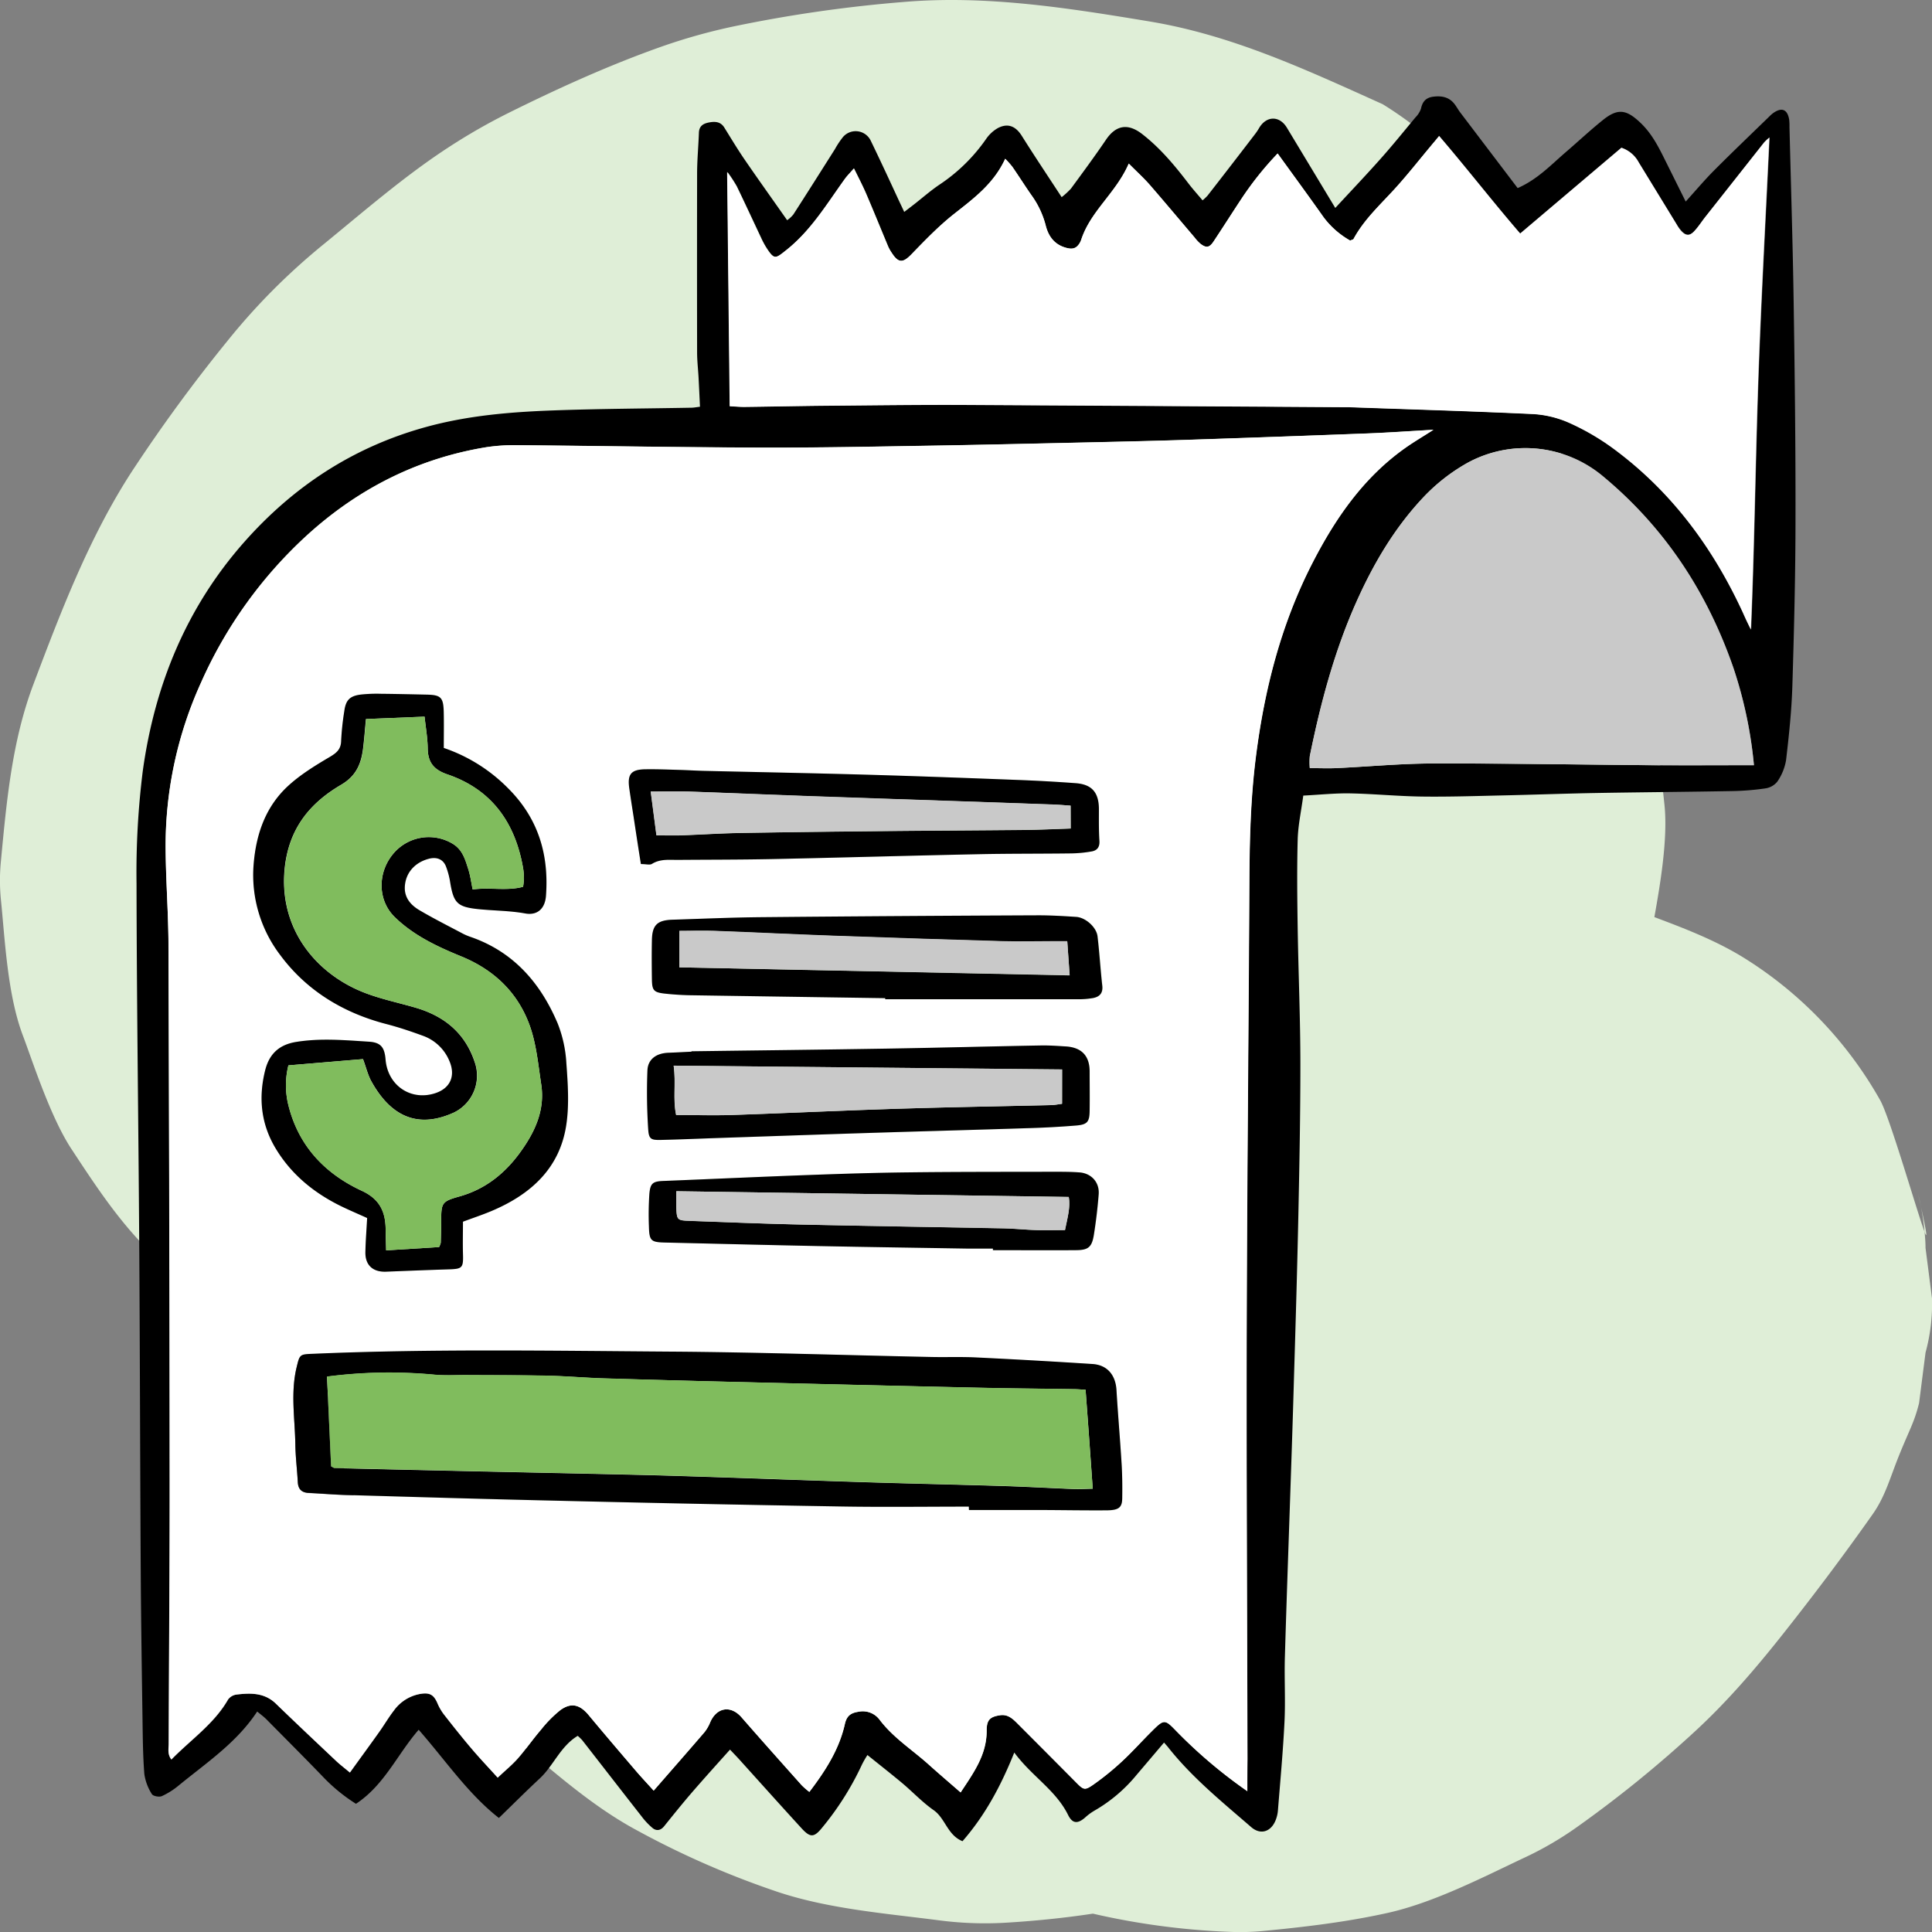
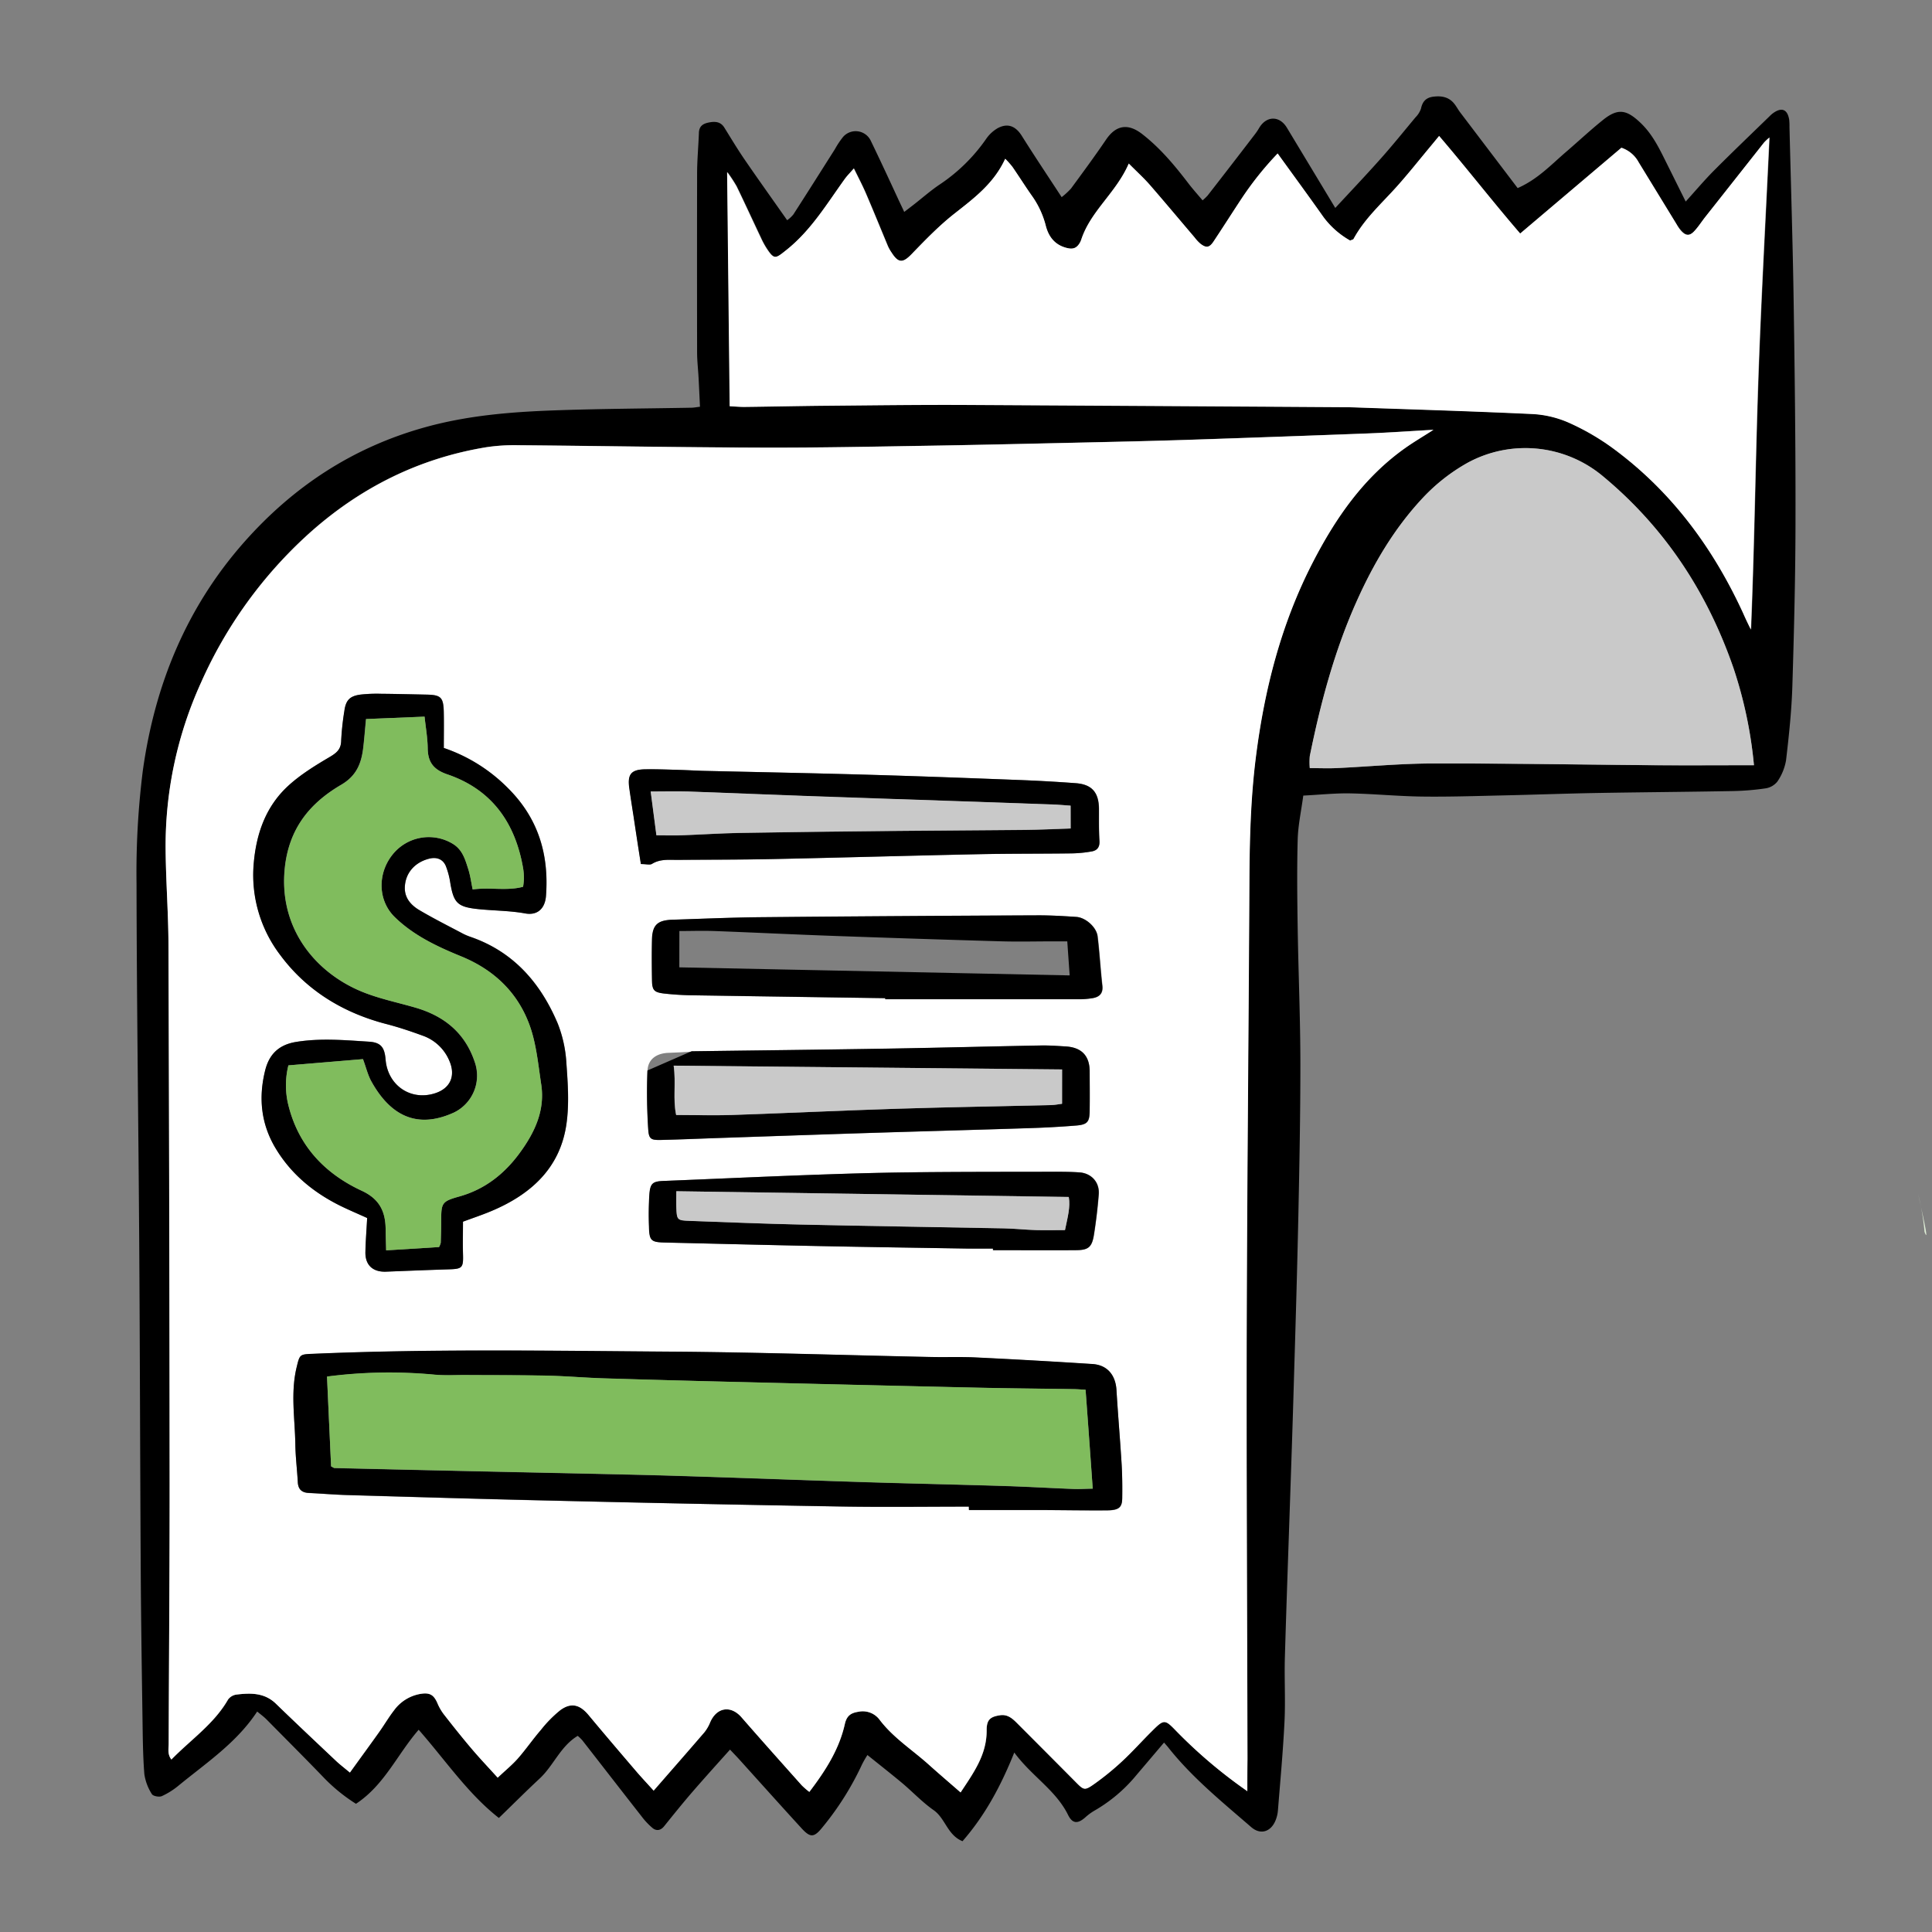
<svg xmlns="http://www.w3.org/2000/svg" viewBox="0 0 719 719">
  <rect x="0" y="0" width="719" height="719" fill="#808080" stroke="none" />
  <defs>
    <style>.cls-1{fill:#dfeed7;}.cls-2{fill:#fff;}.cls-3{fill:#c9c9c9;}.cls-4{fill:#80bc5d;}</style>
  </defs>
  <g id="Layer_2" data-name="Layer 2">
    <g id="Layer_1-2" data-name="Layer 1">
-       <path class="cls-1" d="M719,483.21q-1.2-9.4-2.41-18.81c0-2-.17-4-.34-5.94-2.7-7-12.87-42.51-16.53-49a147.78,147.78,0,0,0-51.33-53.38c-10.07-6.14-21.44-10.57-32.71-14.77,2.11-11.82,5.1-29.16,3.75-41.85-4.14-38.89-4.94-46-21.35-81.49-4.68-10.1-12.23-19.92-19.24-28.63a148.5,148.5,0,0,0-2.09-66L563.09,89.55a139.27,139.27,0,0,0-48.52-50.77C486,25.91,458.65,13.12,427.89,8,397.73,3,367.3-1.84,336.72.7a513.28,513.28,0,0,0-63.36,9.06,216,216,0,0,0-28.05,7.9c-19,6.77-37.64,15.22-55.79,24.23a223,223,0,0,0-21.77,12.4C151.12,65,135.81,78.34,120.5,90.85a244.88,244.88,0,0,0-19.22,17.4,240.22,240.22,0,0,0-16.53,18.5A592.7,592.7,0,0,0,49,175.58c-15.78,24.35-26.31,51.9-36.58,79.13-7.92,21-9.94,43.14-12.07,65.66a73.43,73.43,0,0,0,0,14.6C1.81,349.05,2.7,370,8.49,385.31c3.58,9.45,10.23,30.34,18.08,42.27,8.39,12.77,17,25.91,27.72,36.72,10.5,10.6,22.65,19.52,34.52,28.28a75.42,75.42,0,0,0,9.53,5.95c7.33,3.89,14.75,7.57,22.27,10.92,1.18,8.63,2.75,17,3.9,23.75a70.23,70.23,0,0,0,2.86,11.36c5.12,14.85,10.77,29.78,17.87,43.77a91,91,0,0,0,6.95,11.4c11.46,16.16,22.36,33.24,37.51,45.9,14.89,12.46,30,26.19,47.18,35.45a326.74,326.74,0,0,0,53,23.15c18.88,6.2,39.8,7.87,59,10.35a132.23,132.23,0,0,0,24.76,1c11-.64,22.09-1.74,33.08-3.41a272.48,272.48,0,0,0,50.81,6.77,89.32,89.32,0,0,0,12.24-.29c15.6-1.49,31.3-3.34,46.64-6.75,17.49-3.89,36.07-13.59,51.33-20.76a124.66,124.66,0,0,0,19.12-11.18A443,443,0,0,0,631,644.14c11.51-10.63,21.84-22.58,31.65-34.92,11.8-14.85,23.41-30.27,34.3-45.74,4.68-6.65,6.46-13.6,9.76-21.77,3.94-9.78,5.68-12.31,7.48-19.54q1.2-9.4,2.41-18.82A68.88,68.88,0,0,0,719,483.21Z" />
      <path class="cls-1" d="M714.92,449.22q-.48-2.49-1.1-5C714.23,446.11,714.6,447.74,714.92,449.22Z" />
      <path class="cls-1" d="M714.92,449.22a89.3,89.3,0,0,1,1.3,9.24C717.3,461.25,717.17,459.41,714.92,449.22Z" />
      <path d="M433.2,648.5c-3.61,4.26-6.89,8.13-10.19,12a57,57,0,0,1-15.7,13.33,20,20,0,0,0-3.48,2.57c-2.75,2.39-4.71,2.36-6.36-1-4.58-9.25-13.56-14.41-20-23.19-5,12.48-10.87,23.37-19.27,33-5.62-2.27-6.38-8.5-10.72-11.54s-7.92-6.93-12-10.32-8.18-6.61-12.66-10.21a38,38,0,0,0-2,3.47,108.57,108.57,0,0,1-14.77,23.46c-3.1,3.84-4.49,3.9-7.77.31-7.72-8.43-15.35-16.95-23-25.43-1.09-1.21-2.23-2.37-3.6-3.83-5,5.57-9.81,10.9-14.52,16.35-3.43,4-6.71,8.08-10,12.17-1.27,1.58-2.82,1.85-4.27.7a26.25,26.25,0,0,1-4.09-4.33c-7.4-9.44-14.73-18.92-22.11-28.38A17.46,17.46,0,0,0,215,646c-6.41,3.86-8.95,11-14.08,15.81-5,4.65-9.79,9.45-15.26,14.75-11.44-8.93-19.77-21.34-29.85-32.83-8,9.22-12.72,20.56-23.33,27.56a63.76,63.76,0,0,1-12.33-10.1c-6.93-7.19-14-14.25-21-21.34-1-1-2.18-1.85-3.44-2.9-7.63,11.6-18.87,19.05-29.17,27.49a28.06,28.06,0,0,1-6.32,4c-1,.43-3.27,0-3.7-.76a18.85,18.85,0,0,1-2.8-7.42c-.54-6.87-.59-13.79-.69-20.69-.27-18.54-.55-37.08-.66-55.62-.23-40.54-.29-81.08-.56-121.62-.29-44.54-.93-89.07-1-133.61a304,304,0,0,1,2.33-41.82c4.4-31.78,16.12-60.64,37.6-85,18.35-20.8,40.54-35.43,67.51-42.91,15.75-4.37,31.75-5.68,47.87-6.26,17.06-.62,34.13-.68,51.19-1,.87,0,1.74-.19,3.19-.36-.18-3.79-.34-7.35-.53-10.9-.17-3.08-.53-6.16-.54-9.24q-.06-33.27,0-66.54c0-5.08.49-10.16.67-15.24.08-2.49,1.49-3.44,3.73-3.87s4.32-.36,5.72,1.88c2.49,4,4.88,8,7.53,11.87,5.13,7.48,10.41,14.86,15.86,22.62a11.46,11.46,0,0,0,2.3-2.12c5.21-8.08,10.34-16.22,15.49-24.34a31.94,31.94,0,0,1,3-4.51,6.22,6.22,0,0,1,10.36,1.46c3.56,7.35,7,14.78,10.42,22.18.6,1.28,1.22,2.55,2,4.25,1.39-1.07,2.49-1.9,3.57-2.74,3.3-2.57,6.44-5.37,9.92-7.66A64.75,64.75,0,0,0,367,51.69a13.35,13.35,0,0,1,4.31-4c3.78-2,6.72-.74,9,2.94,4.72,7.51,9.66,14.89,14.79,22.74a27.94,27.94,0,0,0,3.47-3.19c4.4-6,8.84-12,13-18.14,3.78-5.61,8.31-6.21,13.57-2.09,6.68,5.21,12,11.59,17.08,18.23,1.62,2.13,3.42,4.12,5.32,6.38a19.61,19.61,0,0,0,1.84-1.74Q458.26,61.42,467,50a21.13,21.13,0,0,0,1.52-2.25c2.71-4.71,7.64-4.81,10.41-.21l18,29.85c5.66-6.12,11.38-12.13,16.89-18.33,4.46-5,8.68-10.25,13-15.43a8.47,8.47,0,0,0,2-3.2c.57-2.67,1.89-4.13,4.67-4.46,3.1-.37,5.8.16,7.8,2.73.78,1,1.37,2.14,2.14,3.15Q554.09,55.9,564.8,70c7.31-3.2,12.31-8.54,17.77-13.26,4.67-4,9.19-8.25,14-12.11,5.63-4.52,8.83-3.8,14,1.13,4.65,4.44,7.18,10,9.92,15.48,2.18,4.38,4.35,8.76,6.85,13.77,3.77-4.16,7-8,10.52-11.54,6.79-6.82,13.75-13.46,20.64-20.16a11.54,11.54,0,0,1,1.22-1.1c3.27-2.42,5.47-1.61,6.13,2.31a20.49,20.49,0,0,1,.11,2.72c.53,21.59,1.22,43.19,1.55,64.79.41,26.88.74,53.78.69,80.66,0,20.89-.53,41.79-1.17,62.67-.29,9.22-1.27,18.44-2.35,27.61a19.85,19.85,0,0,1-3.23,7.9A7,7,0,0,1,657,293.4a96,96,0,0,1-12.45,1c-16.71.31-33.42.42-50.12.71-11.8.21-23.59.65-35.38.91-10,.22-20,.56-29.95.42-8.88-.12-17.75-1-26.63-1.18-5.58-.1-11.18.5-17.45.82-.76,5.71-1.93,11-2.08,16.34-.3,11-.17,22.08,0,33.12.27,16.88,1,33.76,1,50.64,0,18.53-.35,37.07-.74,55.6-.42,20-1,39.94-1.61,59.91q-.51,18-1.13,35.93c-.76,23-1.61,46.09-2.29,69.13-.23,8,.25,16-.14,24-.54,11-1.57,22.06-2.45,33.08a12.39,12.39,0,0,1-.9,3.69c-1.74,4.21-5.58,5.45-9.05,2.44-10.69-9.27-21.73-18.2-30.63-29.35C434.6,650.06,434.11,649.54,433.2,648.5Zm31,18.09c0-4.49,0-8.25,0-12-.11-53.08-.41-106.17-.29-159.26.12-55.8.7-111.61,1-167.41.08-15.25.46-30.45,2.34-45.6,3.17-25.44,9.39-50,21.16-72.88,8.56-16.64,19-31.82,34.61-42.82,3.07-2.17,6.33-4.08,10.4-6.69-8.86.5-16.71,1.06-24.57,1.36q-33.45,1.28-66.91,2.38c-11.79.39-23.59.65-35.38.92-20.33.45-40.67.94-61,1.27-20.71.34-41.43.77-62.14.7-30.16-.09-60.32-.63-90.49-.89a70.16,70.16,0,0,0-12,.75c-25.26,4.14-47.23,15.22-66.17,32.28A164.77,164.77,0,0,0,74.83,254a146.72,146.72,0,0,0-13.16,62.4c.11,12,1,23.95,1.06,35.92q.36,99.81.43,199.62c0,32.36-.26,64.72-.35,97.08,0,1.81-.56,3.82,1,5.83,7.34-7.51,15.91-13.28,21.1-22.35A4.67,4.67,0,0,1,88,630.64c5.3-.64,10.47-.73,14.76,3.43,7.43,7.2,15,14.29,22.49,21.39,1.38,1.3,2.91,2.46,5,4.19,3.91-5.41,7.43-10.23,10.88-15.09,1.9-2.66,3.54-5.51,5.55-8.08a15.34,15.34,0,0,1,10-6.13c3.36-.51,4.83.42,6.18,3.57a18.71,18.71,0,0,0,2.43,4.17c3.36,4.3,6.75,8.57,10.28,12.72,3,3.55,6.22,6.92,9.68,10.75,2.85-2.7,5.39-4.76,7.52-7.18,3-3.41,5.58-7.16,8.53-10.6a45.78,45.78,0,0,1,7.2-7.32c4.08-3,7.34-2.11,10.61,1.83,5.81,7,11.71,13.89,17.61,20.79,2.11,2.46,4.33,4.81,6.57,7.3,6.44-7.39,12.66-14.48,18.81-21.63a14.52,14.52,0,0,0,2.19-3.73c2.42-5.67,7.69-6.51,11.7-1.92,7.41,8.48,14.9,16.88,22.39,25.28a29.66,29.66,0,0,0,2.85,2.48c6-7.89,11.1-15.84,13.2-25.23.7-3.14,2.25-4.16,5.06-4.6a7.82,7.82,0,0,1,7.81,2.87c5.11,6.81,12.27,11.29,18.45,16.87,3.73,3.37,7.57,6.62,11.77,10.28,4.86-7.35,9.73-14,9.69-23,0-4,1.25-5.16,5-5.72,2.69-.4,4.47,1.08,6.17,2.78q11,11,21.91,22c3,3.07,3.34,3.36,6.85.88a100.47,100.47,0,0,0,10.52-8.58c3.86-3.58,7.36-7.53,11.11-11.24,4.47-4.44,4.77-4.36,9,0A181.76,181.76,0,0,0,464.2,666.59ZM475.48,57.12A120.58,120.58,0,0,0,462.07,73.9c-3.52,5.31-6.92,10.68-10.45,16-1.55,2.32-2.7,2.51-4.86.87a14.67,14.67,0,0,1-2.21-2.37c-5.53-6.5-11-13-16.6-19.49-2.22-2.55-4.75-4.84-7.89-8-4.71,10.88-14.12,17.58-17.65,28.2a6.69,6.69,0,0,1-.68,1.49c-1.08,1.67-2.28,2.29-4.54,1.76-4.78-1.11-7.08-4.44-8.09-8.62a33.4,33.4,0,0,0-5.35-11.2c-2.37-3.44-4.61-7-7-10.42a33.72,33.72,0,0,0-2.67-3c-4.28,9.31-11.74,14.78-19.06,20.55-5.66,4.47-10.72,9.74-15.76,14.93-3.25,3.35-4.9,3.45-7.46-.55a15.84,15.84,0,0,1-1.27-2.41c-2.73-6.53-5.38-13.08-8.17-19.58-1.3-3-2.86-6-4.51-9.36-1.52,1.75-2.56,2.77-3.39,3.94C307.83,75.87,302,85.68,292.79,93c-4.08,3.25-4.55,3.78-7.43-.63a30.6,30.6,0,0,1-2.07-3.82c-3-6.4-6-12.83-9.06-19.19A52.45,52.45,0,0,0,270.72,64c.32,29.62.63,58.21.95,87.13,1.9.1,3.68.28,5.46.26,10.17-.12,20.34-.35,30.51-.44,17.26-.15,34.51-.38,51.77-.3q69.81.3,139.6.83c.91,0,1.82,0,2.73,0,22.86.81,45.73,1.48,68.57,2.55a38.56,38.56,0,0,1,13.62,3.22,89.66,89.66,0,0,1,16.45,9.54c21.73,16,37.24,37,48.44,61.34.94,2.05,1.93,4.08,2.89,6.12,1.28-30.65,1.65-61.09,2.69-91.5s2.75-60.75,4.19-91.61a19.48,19.48,0,0,0-2,1.87q-11,13.89-21.95,27.8c-1.35,1.71-2.53,3.58-4,5.16-1.81,1.92-3.26,1.78-5-.22A15.08,15.08,0,0,1,624,83.55L609.83,60.36a11.36,11.36,0,0,0-6.42-5.4L565.74,86.91c-10.38-12-19.88-24.32-30.17-36.31-1.09,1.32-2.21,2.69-3.35,4.06-4.07,4.88-8,9.87-12.25,14.61-5.65,6.35-12.11,12-16.24,19.65-.14.25-.63.31-1.26.61a31.84,31.84,0,0,1-9.88-8.67C487.05,73,481.38,65.29,475.48,57.12ZM652.74,284.78a161,161,0,0,0-7.65-36.29c-9.74-28.07-25.48-52.06-48.44-71.17a45,45,0,0,0-50.45-5.09,68.88,68.88,0,0,0-16.66,13.05c-10.57,11.28-18.3,24.4-24.58,38.39-8.3,18.48-13.46,38-17.5,57.75a26.28,26.28,0,0,0,0,4.44c3.5,0,6.72.13,9.94,0,11.95-.56,23.9-1.7,35.86-1.72,27.8-.06,55.61.44,83.42.65C628.59,284.86,640.53,284.78,652.74,284.78Z" />
      <path class="cls-2" d="M464.2,666.59a181.76,181.76,0,0,1-26.47-22.38c-4.23-4.39-4.53-4.47-9,0-3.75,3.71-7.25,7.66-11.11,11.24A100.47,100.47,0,0,1,407.1,664c-3.51,2.48-3.81,2.19-6.85-.88q-10.92-11-21.91-22c-1.7-1.7-3.48-3.18-6.17-2.78-3.77.56-5.05,1.74-5,5.72,0,9-4.83,15.64-9.69,23-4.2-3.66-8-6.91-11.77-10.28-6.18-5.58-13.34-10.06-18.45-16.87a7.82,7.82,0,0,0-7.81-2.87c-2.81.44-4.36,1.46-5.06,4.6-2.1,9.39-7.19,17.34-13.2,25.23a29.66,29.66,0,0,1-2.85-2.48c-7.49-8.4-15-16.8-22.39-25.28-4-4.59-9.28-3.75-11.7,1.92a14.52,14.52,0,0,1-2.19,3.73c-6.15,7.15-12.37,14.24-18.81,21.63-2.24-2.49-4.46-4.84-6.57-7.3-5.9-6.9-11.8-13.81-17.61-20.79-3.27-3.94-6.53-4.83-10.61-1.83a45.78,45.78,0,0,0-7.2,7.32c-3,3.44-5.54,7.19-8.53,10.6-2.13,2.42-4.67,4.48-7.52,7.18-3.46-3.83-6.67-7.2-9.68-10.75-3.53-4.15-6.92-8.42-10.28-12.72a18.71,18.71,0,0,1-2.43-4.17c-1.35-3.15-2.82-4.08-6.18-3.57a15.34,15.34,0,0,0-10,6.13c-2,2.57-3.65,5.42-5.55,8.08-3.45,4.86-7,9.68-10.88,15.09-2.06-1.73-3.59-2.89-5-4.19-7.52-7.1-15.06-14.19-22.49-21.39C98.47,629.91,93.3,630,88,630.64a4.67,4.67,0,0,0-3.13,1.81c-5.19,9.07-13.76,14.84-21.1,22.35-1.52-2-1-4-1-5.83.09-32.36.37-64.72.35-97.08q-.07-99.81-.43-199.62c0-12-.95-23.94-1.06-35.92A146.72,146.72,0,0,1,74.83,254a164.77,164.77,0,0,1,40-55.27c18.94-17.06,40.91-28.14,66.17-32.28a70.16,70.16,0,0,1,12-.75c30.17.26,60.33.8,90.49.89,20.71.07,41.43-.36,62.14-.7,20.33-.33,40.67-.82,61-1.27,11.79-.27,23.59-.53,35.38-.92q33.45-1.11,66.91-2.38c7.86-.3,15.71-.86,24.57-1.36-4.07,2.61-7.33,4.52-10.4,6.69-15.58,11-26.05,26.18-34.61,42.82-11.77,22.9-18,47.44-21.16,72.88-1.88,15.15-2.26,30.35-2.34,45.6-.27,55.8-.85,111.61-1,167.41-.12,53.09.18,106.18.29,159.26C464.21,658.34,464.2,662.1,464.2,666.59Zm-299-388.24c0-4.73.08-9.08,0-13.43-.13-5.42-1.09-6.32-6.38-6.43-5.63-.12-11.26-.26-16.9-.31a55.22,55.22,0,0,0-7.61.29c-4.16.53-5.59,2.1-6.13,6.29A98.85,98.85,0,0,0,127,275.57c0,3.23-1.65,4.58-4.25,6.12-5.28,3.11-10.62,6.38-15.15,10.46-8.65,7.79-12.26,18.11-13.18,29.59a49.11,49.11,0,0,0,9.94,33.71c9.78,13.19,23.41,21.48,39.44,25.63,4.56,1.18,9.05,2.69,13.48,4.31a16.75,16.75,0,0,1,10,9.43c2.37,5.5.39,10.15-5.27,12-9.07,3-17.68-2.85-18.48-12.5-.38-4.5-1.68-6.39-6.21-6.67-9-.57-18-1.39-27.14.1-6.53,1.07-10,4.7-11.49,10.67-2.5,10.11-1.53,19.84,3.9,28.89,5.68,9.47,13.84,16.25,23.6,21.17,3.38,1.69,6.88,3.15,10.48,4.79-.23,4.33-.56,8.47-.65,12.62-.12,4.92,2.78,7.55,7.72,7.35,7.79-.31,15.58-.62,23.38-.87,5-.16,5.38-.58,5.21-5.85-.12-3.94,0-7.88,0-11.88,3.57-1.32,7.18-2.51,10.67-4,14.56-6.16,25.43-15.88,27.81-32.22,1.09-7.45.54-15.22,0-22.79a47.29,47.29,0,0,0-3.25-14.81c-6.33-14.93-16.32-26.52-32.16-32.08a22,22,0,0,1-3-1.24c-5.45-2.89-11-5.66-16.28-8.79-3-1.78-5.49-4.38-5.44-8.25.06-5.39,3.57-9.5,9-10.9,2.81-.73,5.17.12,6.27,2.72a28.72,28.72,0,0,1,1.66,6.29c1.25,7.35,2.66,8.89,10,9.7,6,.65,12,.58,17.87,1.65,4.55.83,7.38-1.79,7.74-6.53,1.15-15.49-2.9-28.93-14.18-40.13A61.2,61.2,0,0,0,165.15,278.35Zm195.4,282.34V562c8.72,0,17.43,0,26.15,0,8.35,0,16.71.18,25.07.12,4.56,0,5.77-1,5.82-4.64.06-4.16,0-8.34-.22-12.49-.56-9.22-1.37-18.43-1.92-27.65-.34-5.57-3.41-9.31-8.92-9.67q-21.7-1.41-43.44-2.45c-5.44-.27-10.9-.05-16.35-.16-32.31-.69-64.63-1.79-97-2-44.3-.31-88.62-1.09-132.91.79-5.31.22-5.29.07-6.47,4.95-2.32,9.54-.65,19.16-.5,28.74.07,4.71.66,9.4.92,14.11.15,2.69,1.53,3.87,4.14,4,4.7.22,9.4.63,14.1.77,25.23.73,50.46,1.49,75.69,2.06q54.19,1.25,108.39,2.21C328.94,560.91,344.75,560.69,360.55,560.69Zm-122-239.13c2,0,3.34.4,4.12-.07,3-1.86,6.28-1.45,9.52-1.47,11.81-.1,23.62-.06,35.42-.31,25.41-.53,50.82-1.27,76.22-1.8,11.63-.25,23.26-.16,34.88-.31a46.88,46.88,0,0,0,7.57-.73c2-.35,3-1.54,2.89-3.88-.26-4-.15-8-.19-12-.07-6.11-2.63-9.08-8.65-9.52q-10.86-.81-21.73-1.21c-18.5-.71-37-1.4-55.51-1.93-20.32-.58-40.65-1-61-1.44-3.09-.07-6.17-.28-9.26-.36-4.17-.12-8.35-.29-12.53-.23-5.41.08-6.84,1.81-6.1,7.05.48,3.41,1,6.82,1.55,10.22C236.63,309.47,237.54,315.35,238.51,321.56Zm90.93,49.91v.42q35.7,0,71.39,0a31.76,31.76,0,0,0,5.93-.44c2.4-.45,3.78-1.77,3.47-4.59-.69-6.12-1-12.28-1.77-18.39-.41-3.4-4.45-7-7.9-7.22-4.69-.31-9.4-.61-14.1-.59q-51.46.25-102.94.69c-11.06.1-22.11.59-33.17.94-5.68.17-7.59,2-7.72,7.52-.12,4.9-.09,9.81,0,14.71.06,4,.66,4.79,4.6,5.25a106.38,106.38,0,0,0,10.86.65Q293.76,371,329.44,371.47Zm-72.12,19.77v.17c-2.9.14-5.8.3-8.7.41-4.41.18-7.56,2.38-7.73,6.6a210.41,210.41,0,0,0,.28,21.75c.23,3.84,1,4.18,4.93,4.08,6.89-.16,13.77-.46,20.66-.7,19-.64,38-1.31,57.07-1.91,19.39-.61,38.79-1.12,58.18-1.75,6.16-.2,12.31-.52,18.45-1,4.17-.34,5-1.35,5-5.46.08-4.9.05-9.81,0-14.71,0-5.79-3-8.91-8.89-9.26-3.08-.18-6.17-.42-9.25-.36-19,.35-38.08.86-57.13,1.17C305.93,390.65,281.62,390.91,257.32,391.24Zm112.19,73.43v.57c10.35,0,20.7.06,31.05,0,4.45,0,5.78-1.15,6.51-5.65.8-5,1.4-10.05,1.8-15.1.36-4.57-2.82-8-7.38-8.2-3.07-.17-6.16-.23-9.24-.22-17.78,0-35.57,0-53.36.21-12.69.16-25.38.56-38.06,1-17.93.65-35.86,1.49-53.78,2.2-4.08.17-5.08.82-5.4,5a116.52,116.52,0,0,0-.15,12c.14,5.3.76,5.81,6.08,5.93,19,.44,38.1.93,57.15,1.31,18.51.37,37,.64,55.53.94C363.34,464.71,366.43,464.67,369.51,464.67Z" />
      <path class="cls-2" d="M475.48,57.12c5.9,8.17,11.57,15.9,17.11,23.74a31.84,31.84,0,0,0,9.88,8.67c.63-.3,1.12-.36,1.26-.61,4.13-7.62,10.59-13.3,16.24-19.65,4.23-4.74,8.18-9.73,12.25-14.61,1.14-1.37,2.26-2.74,3.35-4.06,10.29,12,19.79,24.27,30.17,36.31L603.41,55a11.36,11.36,0,0,1,6.42,5.4L624,83.55a15.08,15.08,0,0,0,1.51,2.26c1.78,2,3.23,2.14,5,.22,1.49-1.58,2.67-3.45,4-5.16q11-13.91,21.95-27.8a19.48,19.48,0,0,1,2-1.87c-1.44,30.86-3.16,61.22-4.19,91.61s-1.41,60.85-2.69,91.5c-1-2-2-4.07-2.89-6.12-11.2-24.36-26.71-45.36-48.44-61.34a89.66,89.66,0,0,0-16.45-9.54,38.56,38.56,0,0,0-13.62-3.22c-22.84-1.07-45.71-1.74-68.57-2.55-.91,0-1.82,0-2.73,0q-69.79-.44-139.6-.83c-17.26-.08-34.51.15-51.77.3-10.17.09-20.34.32-30.51.44-1.78,0-3.56-.16-5.46-.26-.32-28.92-.63-57.51-.95-87.13a52.45,52.45,0,0,1,3.51,5.32c3.09,6.36,6,12.79,9.06,19.19a30.6,30.6,0,0,0,2.07,3.82c2.88,4.41,3.35,3.88,7.43.63,9.16-7.31,15-17.12,21.69-26.39.83-1.17,1.87-2.19,3.39-3.94,1.65,3.39,3.21,6.32,4.51,9.36,2.79,6.5,5.44,13,8.17,19.58A15.84,15.84,0,0,0,331.82,94c2.56,4,4.21,3.9,7.46.55,5-5.19,10.1-10.46,15.76-14.93,7.32-5.77,14.78-11.24,19.06-20.55a33.72,33.72,0,0,1,2.67,3c2.37,3.45,4.61,7,7,10.42a33.4,33.4,0,0,1,5.35,11.2c1,4.18,3.31,7.51,8.09,8.62,2.26.53,3.46-.09,4.54-1.76a6.69,6.69,0,0,0,.68-1.49c3.53-10.62,12.94-17.32,17.65-28.2,3.14,3.16,5.67,5.45,7.89,8,5.6,6.44,11.07,13,16.6,19.49a14.67,14.67,0,0,0,2.21,2.37c2.16,1.64,3.31,1.45,4.86-.87,3.53-5.3,6.93-10.67,10.45-16A120.58,120.58,0,0,1,475.48,57.12Z" />
      <path class="cls-3" d="M652.74,284.78c-12.21,0-24.15.08-36.09,0-27.81-.21-55.62-.71-83.42-.65-12,0-23.91,1.16-35.86,1.72-3.22.15-6.44,0-9.94,0a26.28,26.28,0,0,1,0-4.44c4-19.79,9.2-39.27,17.5-57.75,6.28-14,14-27.11,24.58-38.39a68.88,68.88,0,0,1,16.66-13.05,45,45,0,0,1,50.45,5.09c23,19.11,38.7,43.1,48.44,71.17A161,161,0,0,1,652.74,284.78Z" />
      <path d="M165.15,278.35A61.2,61.2,0,0,1,189,293.28c11.28,11.2,15.33,24.64,14.18,40.13-.36,4.74-3.19,7.36-7.74,6.53-5.86-1.07-11.92-1-17.87-1.65-7.35-.81-8.76-2.35-10-9.7a28.72,28.72,0,0,0-1.66-6.29c-1.1-2.6-3.46-3.45-6.27-2.72-5.43,1.4-8.94,5.51-9,10.9,0,3.87,2.42,6.47,5.44,8.25,5.31,3.13,10.83,5.9,16.28,8.79a22,22,0,0,0,3,1.24c15.84,5.56,25.83,17.15,32.16,32.08a47.29,47.29,0,0,1,3.25,14.81c.55,7.57,1.1,15.34,0,22.79-2.38,16.34-13.25,26.06-27.81,32.22-3.49,1.47-7.1,2.66-10.67,4,0,4-.1,7.94,0,11.88.17,5.27-.18,5.69-5.21,5.85-7.8.25-15.59.56-23.38.87-4.94.2-7.84-2.43-7.72-7.35.09-4.15.42-8.29.65-12.62-3.6-1.64-7.1-3.1-10.48-4.79-9.76-4.92-17.92-11.7-23.6-21.17-5.43-9.05-6.4-18.78-3.9-28.89,1.47-6,5-9.6,11.49-10.67,9.09-1.49,18.11-.67,27.14-.1,4.53.28,5.83,2.17,6.21,6.67.8,9.65,9.41,15.47,18.48,12.5,5.66-1.85,7.64-6.5,5.27-12a16.75,16.75,0,0,0-10-9.43c-4.43-1.62-8.92-3.13-13.48-4.31-16-4.15-29.66-12.44-39.44-25.63a49.11,49.11,0,0,1-9.94-33.71c.92-11.48,4.53-21.8,13.18-29.59,4.53-4.08,9.87-7.35,15.15-10.46,2.6-1.54,4.21-2.89,4.25-6.12a98.85,98.85,0,0,1,1.15-10.81c.54-4.19,2-5.76,6.13-6.29a55.22,55.22,0,0,1,7.61-.29c5.64.05,11.27.19,16.9.31,5.29.11,6.25,1,6.38,6.43C165.23,269.27,165.15,273.62,165.15,278.35ZM107.33,396.48a30.59,30.59,0,0,0-.15,14.2c3.63,15.44,13.49,26,27.47,32.48,6.5,3,8.76,7.59,8.87,14.08,0,2.48.12,5,.19,8.09l19.69-1.23a6.85,6.85,0,0,0,.63-1.58c.08-2.72.17-5.44.17-8.17,0-6.71.24-7.25,6.81-9.09,9.54-2.68,16.78-8.45,22.5-16.3,5.48-7.52,9.37-15.69,7.92-25.32-1.14-7.49-1.82-15.27-4.4-22.29-4.46-12.09-13.23-20.46-25.41-25.44-8.89-3.63-17.69-7.77-24.72-14.62-6.27-6.12-6.5-16.2-.75-23.32a17.23,17.23,0,0,1,22.4-3.91c3.65,2.24,4.61,5.93,5.76,9.52.74,2.34,1.05,4.82,1.6,7.44,6.48-.89,12.68.66,18.76-1a27.9,27.9,0,0,0,.33-3,25.4,25.4,0,0,0-.3-3.8c-2.88-16.88-11.55-29.33-28.12-35-5.18-1.77-7.33-4.48-7.4-9.73-.05-3.89-.75-7.78-1.17-11.78l-21.83.88c-.38,4-.64,7.41-1.05,10.82-.7,5.74-2.51,10.32-8.18,13.64-11.71,6.87-19.44,16.32-21,31-2.28,22.08,11,38.44,28,45.71,6.62,2.83,13.85,4.24,20.81,6.29,10.6,3.13,18.27,9.39,21.87,20.14A15.26,15.26,0,0,1,169,414c-13.72,6.29-23.67,1.21-30.75-11.52-1.37-2.45-2-5.31-3.15-8.34Z" />
      <path d="M360.55,560.69c-15.8,0-31.61.22-47.4-.05q-54.19-.9-108.39-2.21c-25.23-.57-50.46-1.33-75.69-2.06-4.7-.14-9.4-.55-14.1-.77-2.61-.12-4-1.3-4.14-4-.26-4.71-.85-9.4-.92-14.11-.15-9.58-1.82-19.2.5-28.74,1.18-4.88,1.16-4.73,6.47-4.95,44.29-1.88,88.61-1.1,132.91-.79,32.32.23,64.64,1.33,97,2,5.45.11,10.91-.11,16.35.16q21.74,1.05,43.44,2.45c5.51.36,8.58,4.1,8.92,9.67.55,9.22,1.36,18.43,1.92,27.65.25,4.15.28,8.33.22,12.49,0,3.6-1.26,4.61-5.82,4.64-8.36.06-16.72-.1-25.07-.12-8.72,0-17.43,0-26.15,0ZM404,517.2c-2-.11-3.06-.2-4.14-.21-11.8-.18-23.6-.27-35.4-.53q-44.67-1-89.35-2.12Q250.09,513.72,225,513c-7.07-.22-14.14-.87-21.21-1-10.15-.22-20.3-.17-30.45-.24-3.81,0-7.65.21-11.44-.12a179.1,179.1,0,0,0-40.2.69q.77,17,1.52,33.42c.67.33,1,.6,1.3.61q25.32.6,50.65,1.16c20.52.45,41,.86,61.57,1.34,10,.23,20,.56,29.94.88,19.06.63,38.11,1.34,57.16,1.93,16.52.5,33,.85,49.56,1.36,8.71.27,17.41.78,26.12,1.12,2.27.09,4.56-.06,7.14-.11C405.79,541.35,404.93,529.48,404,517.2Z" />
      <path d="M238.51,321.56c-1-6.21-1.88-12.09-2.78-18-.53-3.4-1.07-6.81-1.55-10.22-.74-5.24.69-7,6.1-7.05,4.18-.06,8.36.11,12.53.23,3.09.08,6.17.29,9.26.36,20.33.48,40.66.86,61,1.44,18.51.53,37,1.22,55.51,1.93q10.88.41,21.73,1.21c6,.44,8.58,3.41,8.65,9.52,0,4-.07,8,.19,12,.14,2.34-.93,3.53-2.89,3.88a46.88,46.88,0,0,1-7.57.73c-11.62.15-23.25.06-34.88.31-25.4.53-50.81,1.27-76.22,1.8-11.8.25-23.61.21-35.42.31-3.24,0-6.5-.39-9.52,1.47C241.85,322,240.53,321.56,238.51,321.56Zm159.92-21.73c-2.09-.14-3.7-.3-5.31-.35q-18.48-.68-37-1.3c-18.67-.64-37.35-1.24-56-1.91-14.68-.52-29.36-1.17-44-1.67-4.46-.16-8.93,0-13.93,0,.77,5.86,1.44,11,2.13,16.29,3.47,0,6.36.08,9.24,0,7.25-.26,14.49-.75,21.73-.88,18.52-.33,37-.53,55.55-.72,16.88-.18,33.76-.23,50.64-.41,5.58-.05,11.16-.34,17-.53Z" />
      <path d="M329.44,371.47q-35.68-.53-71.37-1.07a106.38,106.38,0,0,1-10.86-.65c-3.94-.46-4.54-1.24-4.6-5.25-.07-4.9-.1-9.81,0-14.71.13-5.55,2-7.35,7.72-7.52,11.06-.35,22.11-.84,33.17-.94q51.47-.48,102.94-.69c4.7,0,9.41.28,14.1.59,3.45.23,7.49,3.82,7.9,7.22.73,6.11,1.08,12.27,1.77,18.39.31,2.82-1.07,4.14-3.47,4.59a31.76,31.76,0,0,1-5.93.44q-35.7,0-71.39,0ZM252.81,360l145.27,3c-.31-4.38-.59-8.39-.89-12.67h-5c-6.36,0-12.72.16-19.07,0q-31-.89-62-2c-15.06-.53-30.1-1.28-45.16-1.84-4.5-.16-9,0-13.13,0Z" />
-       <path d="M257.32,391.24c24.3-.33,48.61-.59,72.92-1,19.05-.31,38.09-.82,57.13-1.17,3.08-.06,6.17.18,9.25.36,5.86.35,8.86,3.47,8.89,9.26,0,4.9.07,9.81,0,14.71-.06,4.11-.87,5.12-5,5.46-6.14.51-12.29.83-18.45,1-19.39.63-38.79,1.14-58.18,1.75-19,.6-38.05,1.27-57.07,1.91-6.89.24-13.77.54-20.66.7-3.89.1-4.7-.24-4.93-4.08a210.41,210.41,0,0,1-.28-21.75c.17-4.22,3.32-6.42,7.73-6.6,2.9-.11,5.8-.27,8.7-.41ZM395.26,398,250.69,396.6c.89,6.41-.34,12.51.93,18.36,7.25,0,13.93.19,20.59,0,20.83-.71,41.64-1.7,62.47-2.35,18.84-.59,37.7-.89,56.55-1.34,1.21,0,2.42-.28,4-.48Z" />
+       <path d="M257.32,391.24c24.3-.33,48.61-.59,72.92-1,19.05-.31,38.09-.82,57.13-1.17,3.08-.06,6.17.18,9.25.36,5.86.35,8.86,3.47,8.89,9.26,0,4.9.07,9.81,0,14.71-.06,4.11-.87,5.12-5,5.46-6.14.51-12.29.83-18.45,1-19.39.63-38.79,1.14-58.18,1.75-19,.6-38.05,1.27-57.07,1.91-6.89.24-13.77.54-20.66.7-3.89.1-4.7-.24-4.93-4.08a210.41,210.41,0,0,1-.28-21.75ZM395.26,398,250.69,396.6c.89,6.41-.34,12.51.93,18.36,7.25,0,13.93.19,20.59,0,20.83-.71,41.64-1.7,62.47-2.35,18.84-.59,37.7-.89,56.55-1.34,1.21,0,2.42-.28,4-.48Z" />
      <path d="M369.51,464.67c-3.08,0-6.17,0-9.25,0-18.51-.3-37-.57-55.53-.94-19.05-.38-38.1-.87-57.15-1.31-5.32-.12-5.94-.63-6.08-5.93a116.52,116.52,0,0,1,.15-12c.32-4.21,1.32-4.86,5.4-5,17.92-.71,35.85-1.55,53.78-2.2,12.68-.47,25.37-.87,38.06-1,17.79-.21,35.58-.17,53.36-.21,3.08,0,6.17,0,9.24.22,4.56.24,7.74,3.63,7.38,8.2-.4,5.05-1,10.1-1.8,15.1-.73,4.5-2.06,5.61-6.51,5.65-10.35.09-20.7,0-31.05,0ZM251.69,443.32c0,2.44-.08,4.41,0,6.38.2,4.26.4,4.47,4.85,4.63,13.79.49,27.57,1.07,41.35,1.37,25.24.56,50.48.93,75.71,1.42,4,.08,8,.52,11.95.64,3.57.12,7.16,0,10.78,0,.91-4.54,2.08-8.51,1.4-12.32Z" />
      <path class="cls-4" d="M107.33,396.48l27.73-2.31c1.12,3,1.78,5.89,3.15,8.34,7.08,12.73,17,17.81,30.75,11.52a15.26,15.26,0,0,0,7.75-18.83c-3.6-10.75-11.27-17-21.87-20.14-7-2.05-14.19-3.46-20.81-6.29-17-7.27-30.32-23.63-28-45.71,1.52-14.7,9.25-24.15,21-31,5.67-3.32,7.48-7.9,8.18-13.64.41-3.41.67-6.84,1.05-10.82L158,266.7c.42,4,1.12,7.89,1.17,11.78.07,5.25,2.22,8,7.4,9.73,16.57,5.68,25.24,18.13,28.12,35a25.4,25.4,0,0,1,.3,3.8,27.9,27.9,0,0,1-.33,3c-6.08,1.63-12.28.08-18.76,1-.55-2.62-.86-5.1-1.6-7.44-1.15-3.59-2.11-7.28-5.76-9.52a17.23,17.23,0,0,0-22.4,3.91c-5.75,7.12-5.52,17.2.75,23.32,7,6.85,15.83,11,24.72,14.62,12.18,5,20.95,13.35,25.41,25.44,2.58,7,3.26,14.8,4.4,22.29,1.45,9.63-2.44,17.8-7.92,25.32-5.72,7.85-13,13.62-22.5,16.3-6.57,1.84-6.81,2.38-6.81,9.09,0,2.73-.09,5.45-.17,8.17a6.85,6.85,0,0,1-.63,1.58l-19.69,1.23c-.07-3.13-.15-5.61-.19-8.09-.11-6.49-2.37-11.06-8.87-14.08-14-6.5-23.84-17-27.47-32.48A30.59,30.59,0,0,1,107.33,396.48Z" />
      <path class="cls-4" d="M404,517.2c.89,12.28,1.75,24.15,2.66,36.78-2.58,0-4.87.2-7.14.11-8.71-.34-17.41-.85-26.12-1.12-16.52-.51-33-.86-49.56-1.36-19.05-.59-38.1-1.3-57.16-1.93-10-.32-20-.65-29.94-.88-20.52-.48-41.05-.89-61.57-1.34q-25.32-.56-50.65-1.16c-.31,0-.63-.28-1.3-.61q-.75-16.43-1.52-33.42a179.1,179.1,0,0,1,40.2-.69c3.79.33,7.63.1,11.44.12,10.15.07,20.3,0,30.45.24,7.07.16,14.14.81,21.21,1q25.05.79,50.11,1.37,44.67,1.11,89.35,2.12c11.8.26,23.6.35,35.4.53C401,517,402.05,517.09,404,517.2Z" />
      <path class="cls-3" d="M398.43,299.83v8.47c-5.83.19-11.41.48-17,.53-16.88.18-33.76.23-50.64.41-18.52.19-37,.39-55.55.72-7.24.13-14.48.62-21.73.88-2.88.1-5.77,0-9.24,0-.69-5.32-1.36-10.43-2.13-16.29,5,0,9.47-.13,13.93,0,14.68.5,29.36,1.15,44,1.67,18.67.67,37.35,1.27,56,1.91q18.5.63,37,1.3C394.73,299.53,396.34,299.69,398.43,299.83Z" />
-       <path class="cls-3" d="M252.81,360V346.4c4.12,0,8.63-.14,13.13,0,15.06.56,30.1,1.31,45.16,1.84q31,1.11,62,2c6.35.17,12.71,0,19.07,0h5c.3,4.28.58,8.29.89,12.67Z" />
      <path class="cls-3" d="M395.26,398v12.77c-1.61.2-2.82.45-4,.48-18.85.45-37.71.75-56.55,1.34-20.83.65-41.64,1.64-62.47,2.35-6.66.22-13.34,0-20.59,0-1.27-5.85,0-11.95-.93-18.36Z" />
      <path class="cls-3" d="M251.69,443.32l146.06,2.15c.68,3.81-.49,7.78-1.4,12.32-3.62,0-7.21.09-10.78,0-4-.12-8-.56-11.95-.64-25.23-.49-50.47-.86-75.71-1.42-13.78-.3-27.56-.88-41.35-1.37-4.45-.16-4.65-.37-4.85-4.63C251.61,447.73,251.69,445.76,251.69,443.32Z" />
    </g>
  </g>
</svg>